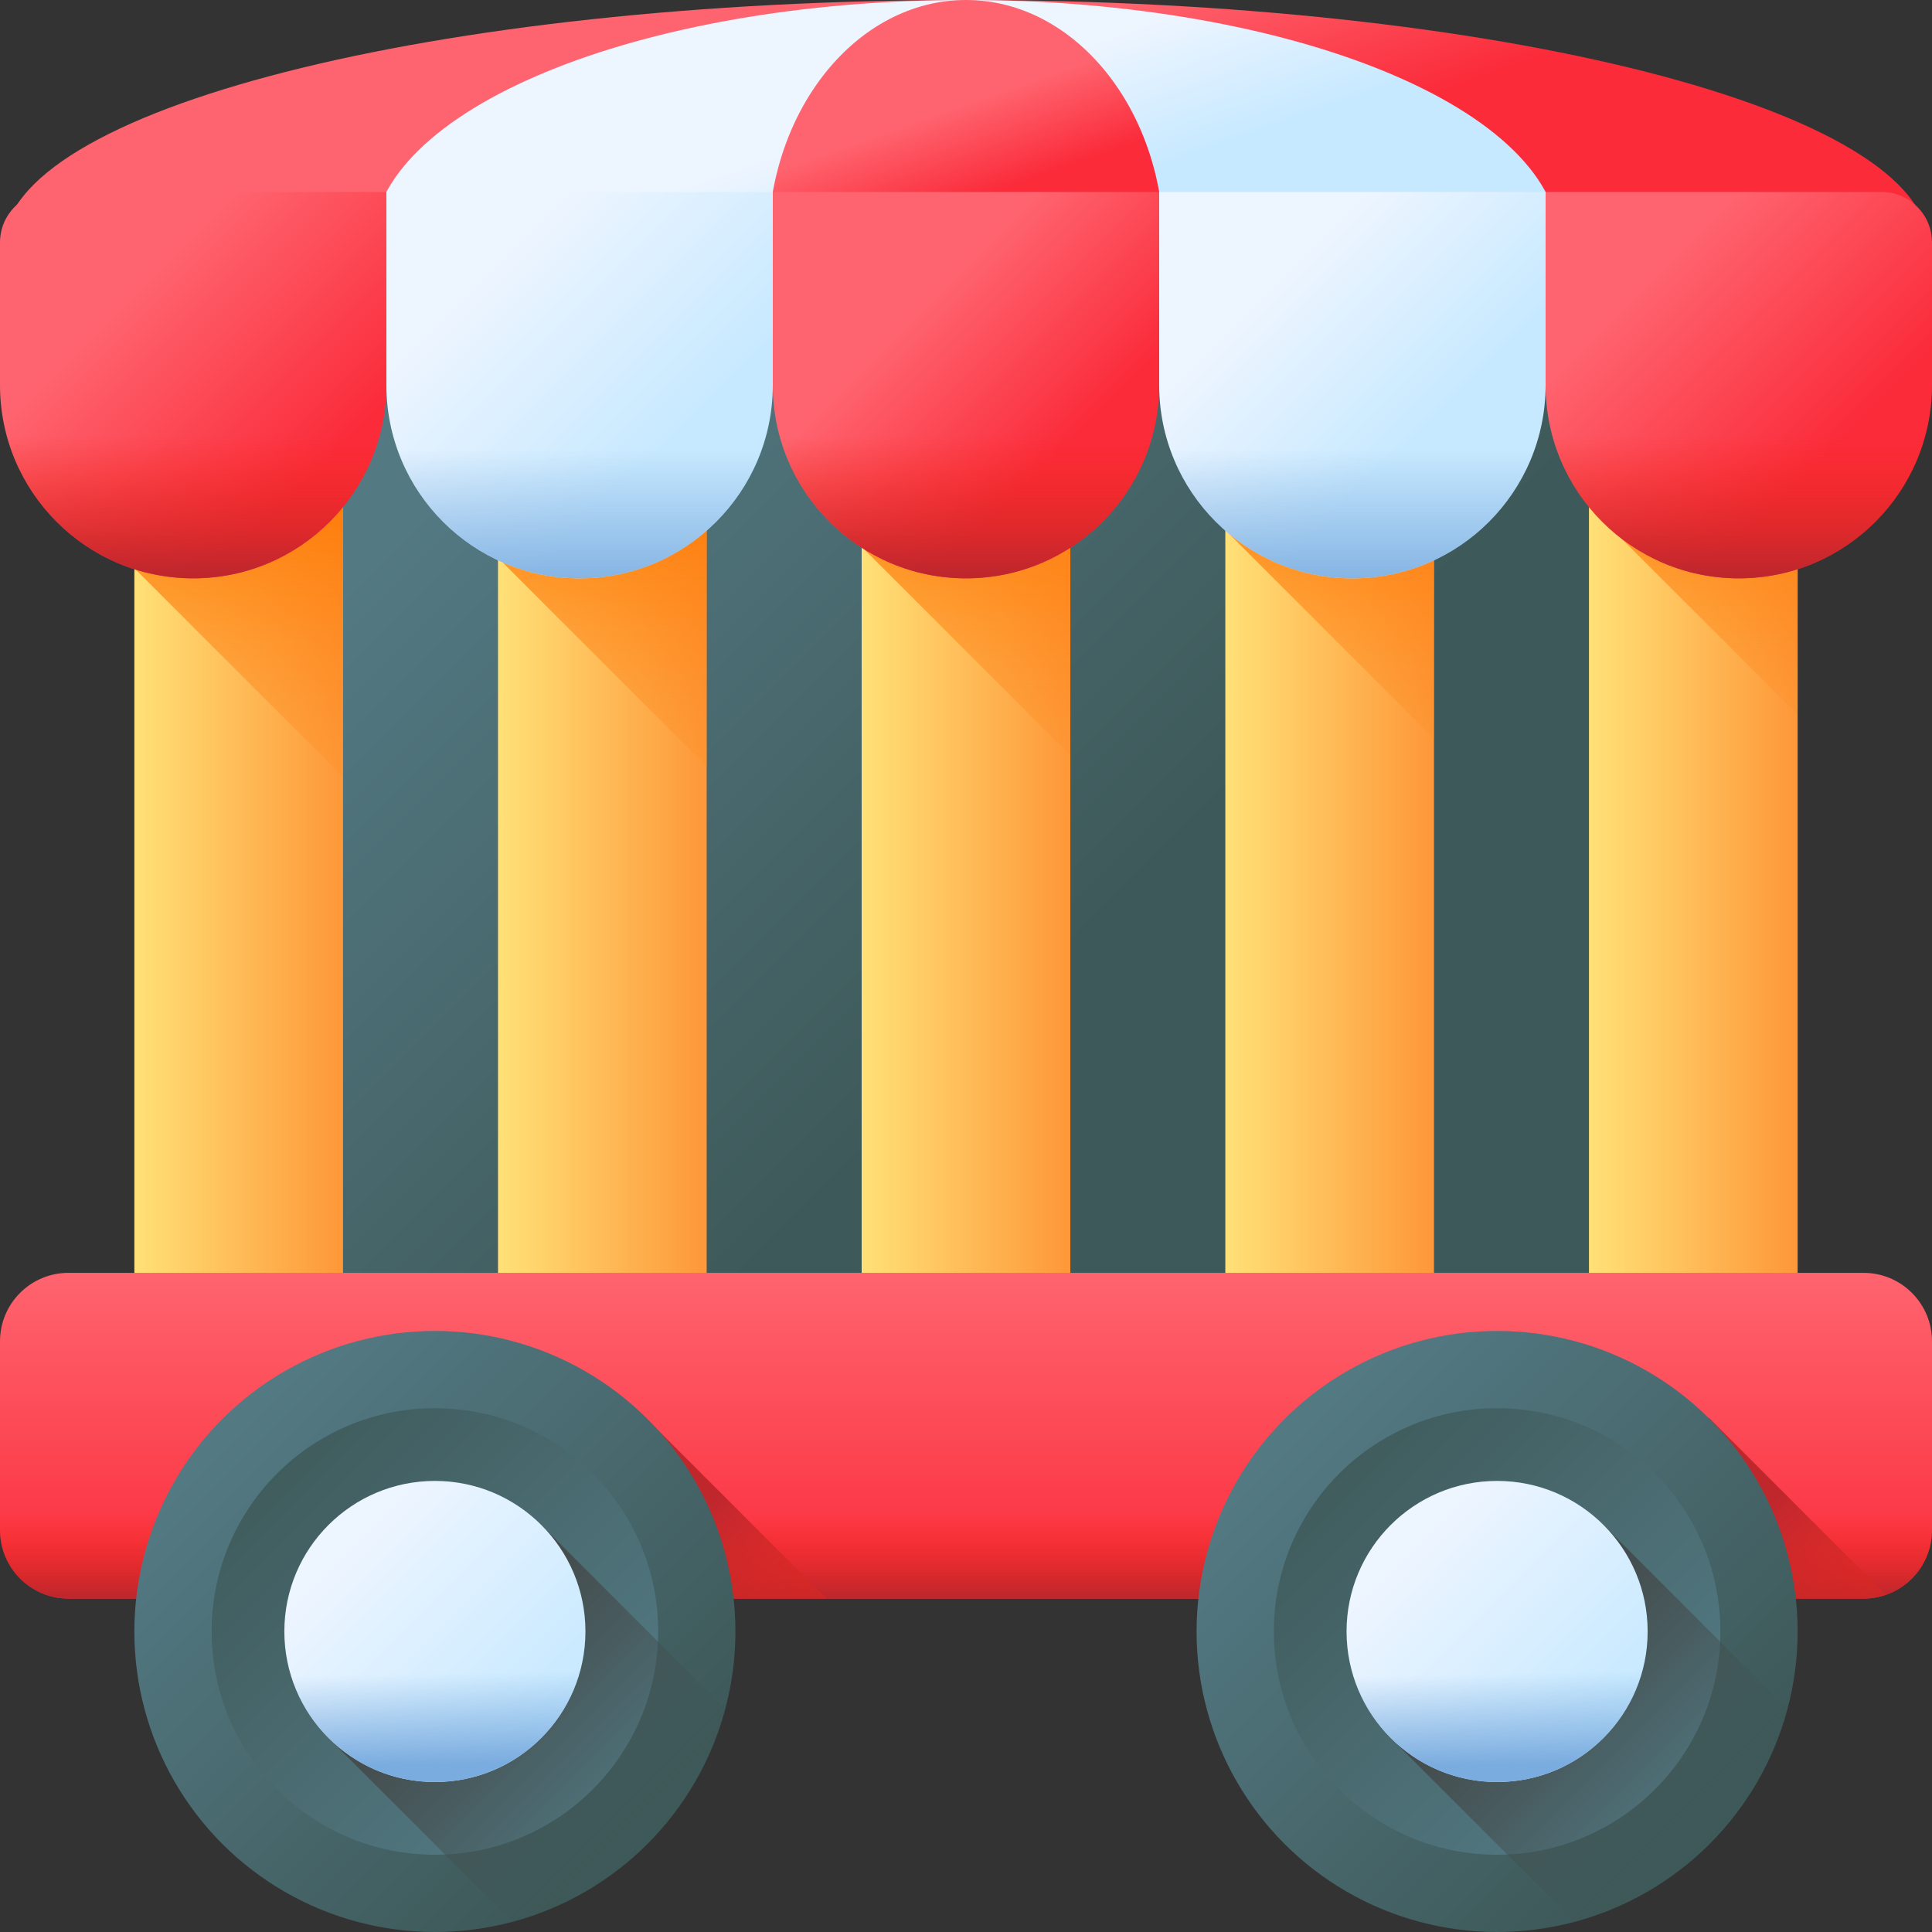
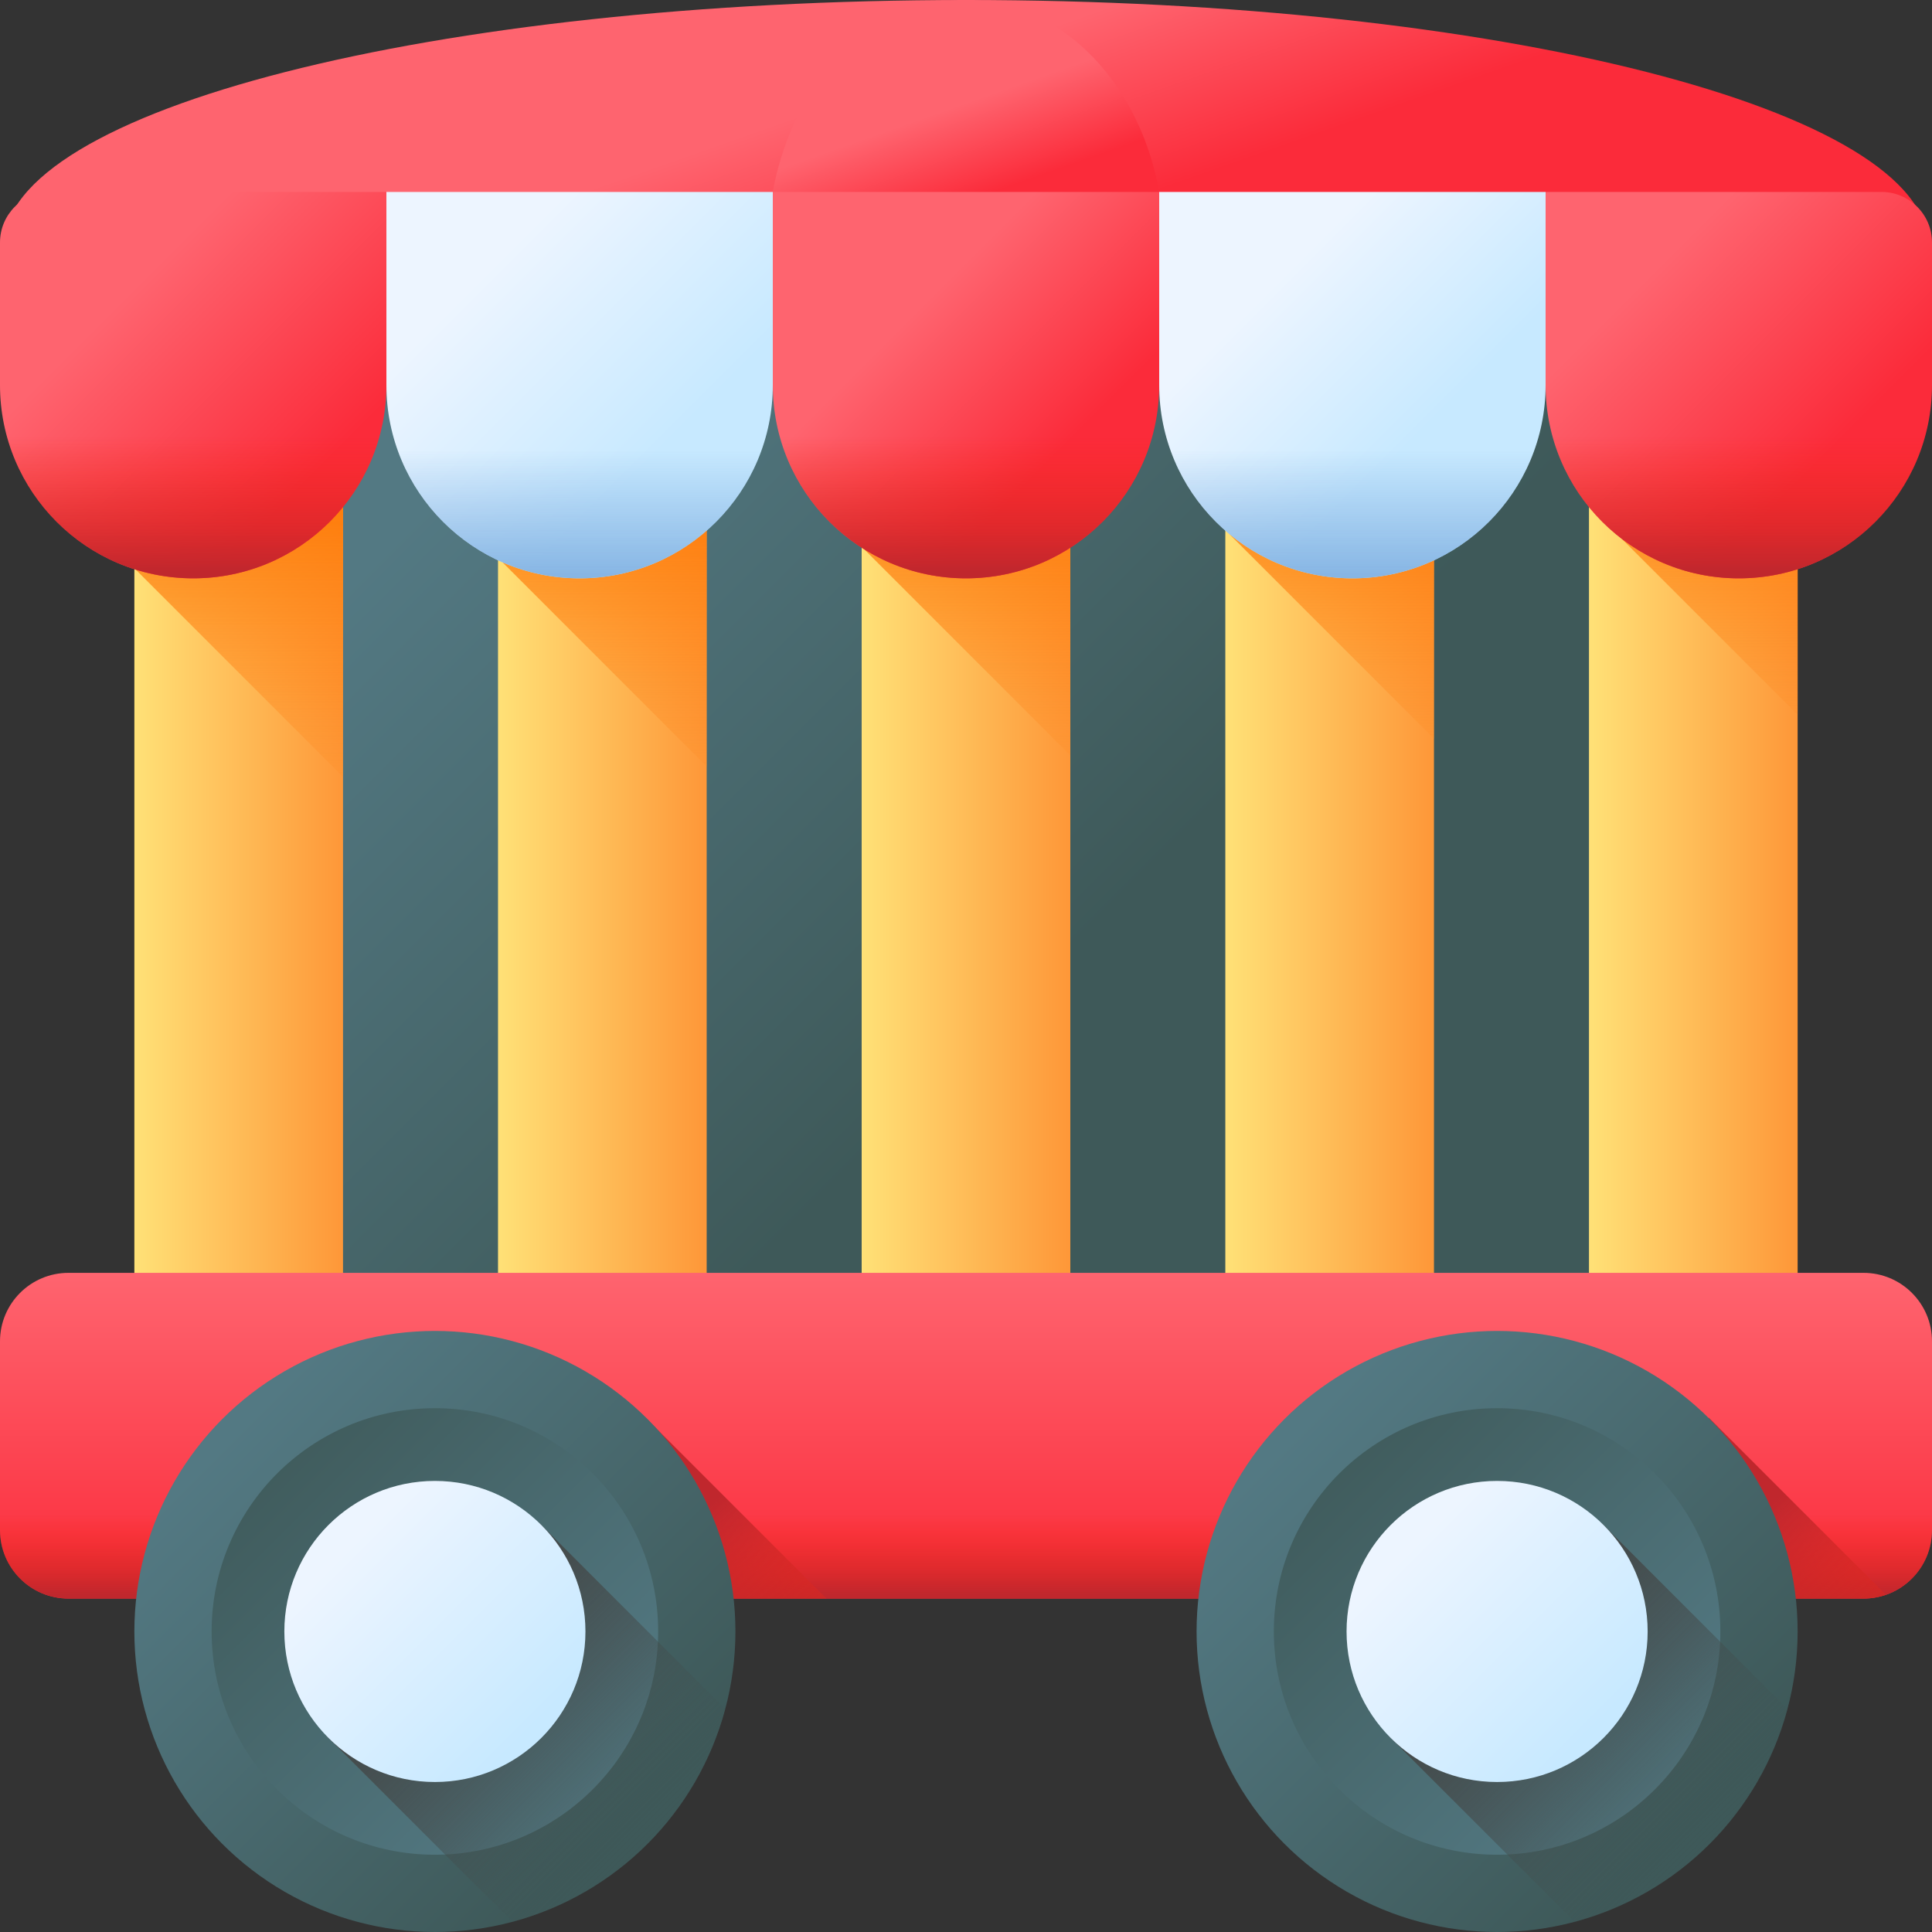
<svg xmlns="http://www.w3.org/2000/svg" xmlns:xlink="http://www.w3.org/1999/xlink" enable-background="new 0 0 510 510" height="512" viewBox="0 0 510 510" width="512">
  <rect x="0" y="0" width="510" height="510" fill="#333333" stroke="none" />
  <linearGradient id="a">
    <stop offset="0" stop-color="#fe646f" />
    <stop offset="1" stop-color="#fb2b3a" />
  </linearGradient>
  <linearGradient id="b" gradientUnits="userSpaceOnUse" x1="239.753" x2="256.42" xlink:href="#a" y1="20.369" y2="67.702" />
  <linearGradient id="c">
    <stop offset="0" stop-color="#edf5ff" />
    <stop offset="1" stop-color="#c7e9ff" />
  </linearGradient>
  <linearGradient id="d" gradientUnits="userSpaceOnUse" x1="242.594" x2="254.599" xlink:href="#c" y1="27.733" y2="61.827" />
  <linearGradient id="e" gradientUnits="userSpaceOnUse" x1="244.87" x2="253.049" xlink:href="#a" y1="30.752" y2="53.983" />
  <linearGradient id="f">
    <stop offset="0" stop-color="#537983" />
    <stop offset="1" stop-color="#3e5959" />
  </linearGradient>
  <linearGradient id="g" gradientUnits="userSpaceOnUse" x1="139.862" x2="284.624" xlink:href="#f" y1="105.429" y2="250.191" />
  <linearGradient id="h">
    <stop offset="0" stop-color="#ffe177" />
    <stop offset="1" stop-color="#fe9738" />
  </linearGradient>
  <linearGradient id="i" gradientTransform="matrix(1 0 0 -1 1557.068 -5345.493)" gradientUnits="userSpaceOnUse" x1="-1521.599" x2="-1466.518" xlink:href="#h" y1="-5595.979" y2="-5595.979" />
  <linearGradient id="j">
    <stop offset="0" stop-color="#fe9738" stop-opacity="0" />
    <stop offset="1" stop-color="#fe7701" />
  </linearGradient>
  <linearGradient id="k" gradientUnits="userSpaceOnUse" x1="63.01" x2="63.01" xlink:href="#j" y1="236.372" y2="122.409" />
  <linearGradient id="l" gradientTransform="matrix(.707 -.707 .707 .707 2922.484 262.73)" gradientUnits="userSpaceOnUse" x1="-2094.087" x2="-2134.09" xlink:href="#j" y1="-1949.82" y2="-1909.817" />
  <linearGradient id="m" gradientTransform="matrix(1 0 0 -1 1557.068 -5345.493)" gradientUnits="userSpaceOnUse" x1="-1425.603" x2="-1370.522" xlink:href="#h" y1="-5595.979" y2="-5595.979" />
  <linearGradient id="n" gradientUnits="userSpaceOnUse" x1="159.005" x2="159.005" xlink:href="#j" y1="232.923" y2="121.514" />
  <linearGradient id="o" gradientTransform="matrix(.707 -.707 .707 .707 2922.484 262.73)" gradientUnits="userSpaceOnUse" x1="-2026.209" x2="-2066.212" xlink:href="#j" y1="-1881.941" y2="-1841.938" />
  <linearGradient id="p" gradientTransform="matrix(1 0 0 -1 1557.068 -5345.493)" gradientUnits="userSpaceOnUse" x1="-1329.608" x2="-1274.527" xlink:href="#h" y1="-5595.979" y2="-5595.979" />
  <linearGradient id="q" gradientUnits="userSpaceOnUse" x1="255" x2="255" xlink:href="#j" y1="229.26" y2="120.563" />
  <linearGradient id="r" gradientTransform="matrix(.707 -.707 .707 .707 2922.484 262.73)" gradientUnits="userSpaceOnUse" x1="-1958.33" x2="-1998.333" xlink:href="#j" y1="-1814.062" y2="-1774.059" />
  <linearGradient id="s" gradientTransform="matrix(1 0 0 -1 1557.068 -5345.493)" gradientUnits="userSpaceOnUse" x1="-1233.613" x2="-1178.532" xlink:href="#h" y1="-5595.979" y2="-5595.979" />
  <linearGradient id="t" gradientUnits="userSpaceOnUse" x1="350.995" x2="350.995" xlink:href="#j" y1="223.719" y2="119.125" />
  <linearGradient id="u" gradientTransform="matrix(.707 -.707 .707 .707 2922.484 262.73)" gradientUnits="userSpaceOnUse" x1="-1890.451" x2="-1930.454" xlink:href="#j" y1="-1746.183" y2="-1706.18" />
  <linearGradient id="v" gradientTransform="matrix(1 0 0 -1 1557.068 -5345.493)" gradientUnits="userSpaceOnUse" x1="-1137.618" x2="-1082.537" xlink:href="#h" y1="-5595.979" y2="-5595.979" />
  <linearGradient id="w" gradientUnits="userSpaceOnUse" x1="446.99" x2="446.99" xlink:href="#j" y1="215.769" y2="117.062" />
  <linearGradient id="x" gradientTransform="matrix(.707 -.707 .707 .707 2922.484 262.73)" gradientUnits="userSpaceOnUse" x1="-1822.572" x2="-1862.575" xlink:href="#j" y1="-1678.304" y2="-1638.301" />
  <linearGradient id="y" gradientUnits="userSpaceOnUse" x1="37.802" x2="86.261" xlink:href="#a" y1="73.531" y2="121.99" />
  <linearGradient id="z" gradientUnits="userSpaceOnUse" x1="133.135" x2="179.738" xlink:href="#c" y1="66.865" y2="113.467" />
  <linearGradient id="A" gradientUnits="userSpaceOnUse" x1="246.135" x2="283.564" xlink:href="#a" y1="77.865" y2="115.293" />
  <linearGradient id="B" gradientUnits="userSpaceOnUse" x1="340.802" x2="379.749" xlink:href="#c" y1="70.531" y2="109.479" />
  <linearGradient id="C" gradientUnits="userSpaceOnUse" x1="438.181" x2="485.258" xlink:href="#a" y1="69.819" y2="116.896" />
  <linearGradient id="D">
    <stop offset="0" stop-color="#f82814" stop-opacity="0" />
    <stop offset="1" stop-color="#c0272d" />
  </linearGradient>
  <linearGradient id="E" gradientUnits="userSpaceOnUse" x1="51" x2="51" xlink:href="#D" y1="115.333" y2="150.767" />
  <linearGradient id="F">
    <stop offset="0" stop-color="#7bacdf" stop-opacity="0" />
    <stop offset="1" stop-color="#7bacdf" />
  </linearGradient>
  <linearGradient id="G" gradientUnits="userSpaceOnUse" x1="153" x2="153" xlink:href="#F" y1="118.667" y2="158.023" />
  <linearGradient id="H" gradientUnits="userSpaceOnUse" x1="255" x2="255" xlink:href="#D" y1="115.333" y2="150.767" />
  <linearGradient id="I" gradientUnits="userSpaceOnUse" x1="357" x2="357" xlink:href="#F" y1="118.667" y2="158.023" />
  <linearGradient id="J" gradientUnits="userSpaceOnUse" x1="459" x2="459" xlink:href="#D" y1="115.333" y2="150.767" />
  <linearGradient id="K" gradientTransform="matrix(0 1 1 0 3380.758 -3380.758)" gradientUnits="userSpaceOnUse" x1="3716.758" x2="3802.743" xlink:href="#a" y1="-3125.758" y2="-3125.758" />
  <linearGradient id="L" gradientUnits="userSpaceOnUse" x1="255" x2="255" xlink:href="#D" y1="399.73" y2="420.806" />
  <linearGradient id="M" gradientUnits="userSpaceOnUse" x1="229.468" x2="179.135" xlink:href="#D" y1="463.239" y2="404.239" />
  <linearGradient id="N" gradientUnits="userSpaceOnUse" x1="508.638" x2="459.367" xlink:href="#D" y1="461.572" y2="403.818" />
  <linearGradient id="O" gradientUnits="userSpaceOnUse" x1="61.802" x2="164.136" xlink:href="#f" y1="377.667" y2="480.001" />
  <linearGradient id="P" gradientUnits="userSpaceOnUse" x1="156.802" x2="62.601" xlink:href="#f" y1="472.667" y2="378.465" />
  <linearGradient id="Q">
    <stop offset="0" stop-color="#3e5959" stop-opacity="0" />
    <stop offset=".02" stop-color="#3e5858" stop-opacity=".02" />
    <stop offset=".556" stop-color="#434949" stop-opacity=".556" />
    <stop offset="1" stop-color="#444" />
  </linearGradient>
  <linearGradient id="R" gradientUnits="userSpaceOnUse" x1="174.969" x2="110.708" xlink:href="#Q" y1="490.833" y2="426.573" />
  <linearGradient id="S" gradientUnits="userSpaceOnUse" x1="92.344" x2="140.347" xlink:href="#c" y1="408.208" y2="456.211" />
  <linearGradient id="T" gradientTransform="matrix(1 -.017 .017 1 -106.444 101.35)" gradientUnits="userSpaceOnUse" x1="215.56" x2="215.56" xlink:href="#F" y1="344.135" y2="368.042" />
  <linearGradient id="U" gradientUnits="userSpaceOnUse" x1="342.198" x2="444.532" xlink:href="#f" y1="377.667" y2="480.001" />
  <linearGradient id="V" gradientUnits="userSpaceOnUse" x1="437.198" x2="342.996" xlink:href="#f" y1="472.667" y2="378.465" />
  <linearGradient id="W" gradientUnits="userSpaceOnUse" x1="455.364" x2="391.104" xlink:href="#Q" y1="490.833" y2="426.573" />
  <linearGradient id="X" gradientUnits="userSpaceOnUse" x1="372.739" x2="420.742" xlink:href="#c" y1="408.208" y2="456.211" />
  <linearGradient id="Y" gradientTransform="matrix(1 -.017 .017 1 -106.444 101.35)" gradientUnits="userSpaceOnUse" x1="495.914" x2="495.914" xlink:href="#F" y1="348.949" y2="372.856" />
  <path d="m509 64.818c0 35.798-508 35.798-508 0s113.72-64.818 254-64.818 254 29.02 254 64.818z" fill="url(#b)" />
-   <path d="m411.75 64.818c0 35.798-313.5 35.798-313.5 0s70.179-64.818 156.75-64.818 156.75 29.02 156.75 64.818z" fill="url(#d)" />
  <path d="m307.25 64.818c0 35.798-104.5 35.798-104.5 0s23.393-64.818 52.25-64.818 52.25 29.02 52.25 64.818z" fill="url(#e)" />
  <path d="m68.234 82.467h373.531v276.2h-373.531z" fill="url(#g)" />
  <path d="m72.469 82.467h-18.919c-9.986 0-18.081 8.095-18.081 18.081v299.875c0 9.986 8.095 18.081 18.081 18.081h18.919c9.986 0 18.081-8.095 18.081-18.081v-299.875c0-9.986-8.095-18.081-18.081-18.081z" fill="url(#i)" />
  <path d="m72.469 82.467h-18.919c-9.986 0-18.081 8.095-18.081 18.081v49.452l55.081 55.081v-104.533c0-9.986-8.095-18.081-18.081-18.081z" fill="url(#k)" />
  <path d="m90.55 309.942h-55.081v90.482c0 9.986 8.095 18.081 18.081 18.081h18.919c9.986 0 18.081-8.095 18.081-18.081z" fill="url(#l)" />
  <path d="m168.464 82.467h-18.919c-9.986 0-18.081 8.095-18.081 18.081v299.875c0 9.986 8.095 18.081 18.081 18.081h18.919c9.986 0 18.081-8.095 18.081-18.081v-299.875c0-9.986-8.095-18.081-18.081-18.081z" fill="url(#m)" />
  <path d="m168.464 82.467h-18.919c-9.986 0-18.081 8.095-18.081 18.081v46.704l55.081 55.081v-101.785c0-9.986-8.095-18.081-18.081-18.081z" fill="url(#n)" />
  <path d="m186.545 309.942h-55.081v90.482c0 9.986 8.095 18.081 18.081 18.081h18.919c9.986 0 18.081-8.095 18.081-18.081z" fill="url(#o)" />
  <path d="m264.459 82.467h-18.919c-9.986 0-18.081 8.095-18.081 18.081v299.875c0 9.986 8.095 18.081 18.081 18.081h18.919c9.986 0 18.081-8.095 18.081-18.081v-299.875c0-9.986-8.095-18.081-18.081-18.081z" fill="url(#p)" />
  <path d="m264.459 82.467h-18.919c-9.986 0-18.081 8.095-18.081 18.081v43.785l55.081 55.081v-98.866c.001-9.986-8.095-18.081-18.081-18.081z" fill="url(#q)" />
  <path d="m282.54 309.942h-55.081v90.482c0 9.986 8.095 18.081 18.081 18.081h18.919c9.986 0 18.081-8.095 18.081-18.081z" fill="url(#r)" />
  <path d="m360.455 82.467h-18.919c-9.986 0-18.081 8.095-18.081 18.081v299.875c0 9.986 8.095 18.081 18.081 18.081h18.919c9.986 0 18.081-8.095 18.081-18.081v-299.875c0-9.986-8.096-18.081-18.081-18.081z" fill="url(#s)" />
  <path d="m360.455 82.467h-18.919c-9.986 0-18.081 8.095-18.081 18.081v39.371l55.081 55.081v-94.452c0-9.986-8.095-18.081-18.081-18.081z" fill="url(#t)" />
  <path d="m378.536 309.942h-55.081v90.482c0 9.986 8.095 18.081 18.081 18.081h18.919c9.986 0 18.081-8.095 18.081-18.081z" fill="url(#u)" />
  <path d="m456.45 82.467h-18.919c-9.986 0-18.081 8.095-18.081 18.081v299.875c0 9.986 8.095 18.081 18.081 18.081h18.919c9.986 0 18.081-8.095 18.081-18.081v-299.875c0-9.986-8.095-18.081-18.081-18.081z" fill="url(#v)" />
  <path d="m456.45 82.467h-18.919c-9.986 0-18.081 8.095-18.081 18.081v33.037l55.081 55.081v-88.118c0-9.986-8.095-18.081-18.081-18.081z" fill="url(#w)" />
  <path d="m474.531 309.942h-55.081v90.482c0 9.986 8.095 18.081 18.081 18.081h18.919c9.986 0 18.081-8.095 18.081-18.081z" fill="url(#x)" />
  <path d="m51 152.667c-28.167 0-51-22.833-51-51v-37.655c0-7.37 5.975-13.345 13.345-13.345h88.655v51c0 28.166-22.833 51-51 51z" fill="url(#y)" />
  <path d="m153 152.667c-28.167 0-51-22.833-51-51v-51h102v51c0 28.166-22.833 51-51 51z" fill="url(#z)" />
  <path d="m255 152.667c-28.167 0-51-22.833-51-51v-51h102v51c0 28.166-22.833 51-51 51z" fill="url(#A)" />
  <path d="m357 152.667c-28.167 0-51-22.833-51-51v-51h102v51c0 28.166-22.833 51-51 51z" fill="url(#B)" />
  <path d="m459 152.667c-28.167 0-51-22.833-51-51v-51h88.655c7.37 0 13.345 5.975 13.345 13.345v37.655c0 28.166-22.833 51-51 51z" fill="url(#C)" />
  <path d="m102 100.667v1c0 28.17-22.83 51-51 51s-51-22.83-51-51v-1z" fill="url(#E)" />
  <path d="m204 100.667v1c0 28.17-22.83 51-51 51s-51-22.83-51-51v-1z" fill="url(#G)" />
  <path d="m306 100.667v1c0 28.17-22.83 51-51 51s-51-22.83-51-51v-1z" fill="url(#H)" />
  <path d="m408 100.667v1c0 28.17-22.83 51-51 51s-51-22.83-51-51v-1z" fill="url(#I)" />
  <path d="m510 100.667v1c0 28.17-22.83 51-51 51s-51-22.83-51-51v-1z" fill="url(#J)" />
  <path d="m510 403.904v-49.823c0-9.986-8.095-18.081-18.081-18.081h-473.838c-9.986 0-18.081 8.095-18.081 18.081v49.823c0 9.986 8.095 18.081 18.081 18.081h473.838c9.986 0 18.081-8.095 18.081-18.081z" fill="url(#K)" />
  <path d="m0 395.08v8.824c0 9.986 8.095 18.081 18.081 18.081h473.838c9.986 0 18.081-8.095 18.081-18.081v-8.824z" fill="url(#L)" />
  <path d="m170.375 374.188v47.797h47.798z" fill="url(#M)" />
  <path d="m491.919 421.985c2.073 0 4.057-.366 5.912-1.009l-46.789-46.789v47.798z" fill="url(#N)" />
  <circle cx="114.802" cy="430.667" fill="url(#O)" r="79.333" />
  <circle cx="114.802" cy="430.667" fill="url(#P)" r="58.938" />
  <path d="m86.223 458.281 49.041 49.041c27.366-7.287 48.908-28.828 56.194-56.195l-49.041-49.041z" fill="url(#R)" />
  <circle cx="114.802" cy="430.667" fill="url(#S)" r="39.741" />
-   <path d="m75.198 433.862c1.655 20.75 19.187 36.902 40.287 36.54s38.067-17.107 39.009-37.901z" fill="url(#T)" />
  <circle cx="395.198" cy="430.667" fill="url(#U)" r="79.333" />
  <circle cx="395.198" cy="430.667" fill="url(#V)" r="58.938" />
  <path d="m366.618 458.281 49.041 49.041c27.366-7.287 48.908-28.828 56.194-56.195l-49.041-49.041z" fill="url(#W)" />
  <circle cx="395.198" cy="430.667" fill="url(#X)" r="39.741" />
-   <path d="m355.593 433.862c1.655 20.75 19.187 36.902 40.287 36.54s38.067-17.107 39.009-37.901z" fill="url(#Y)" />
</svg>